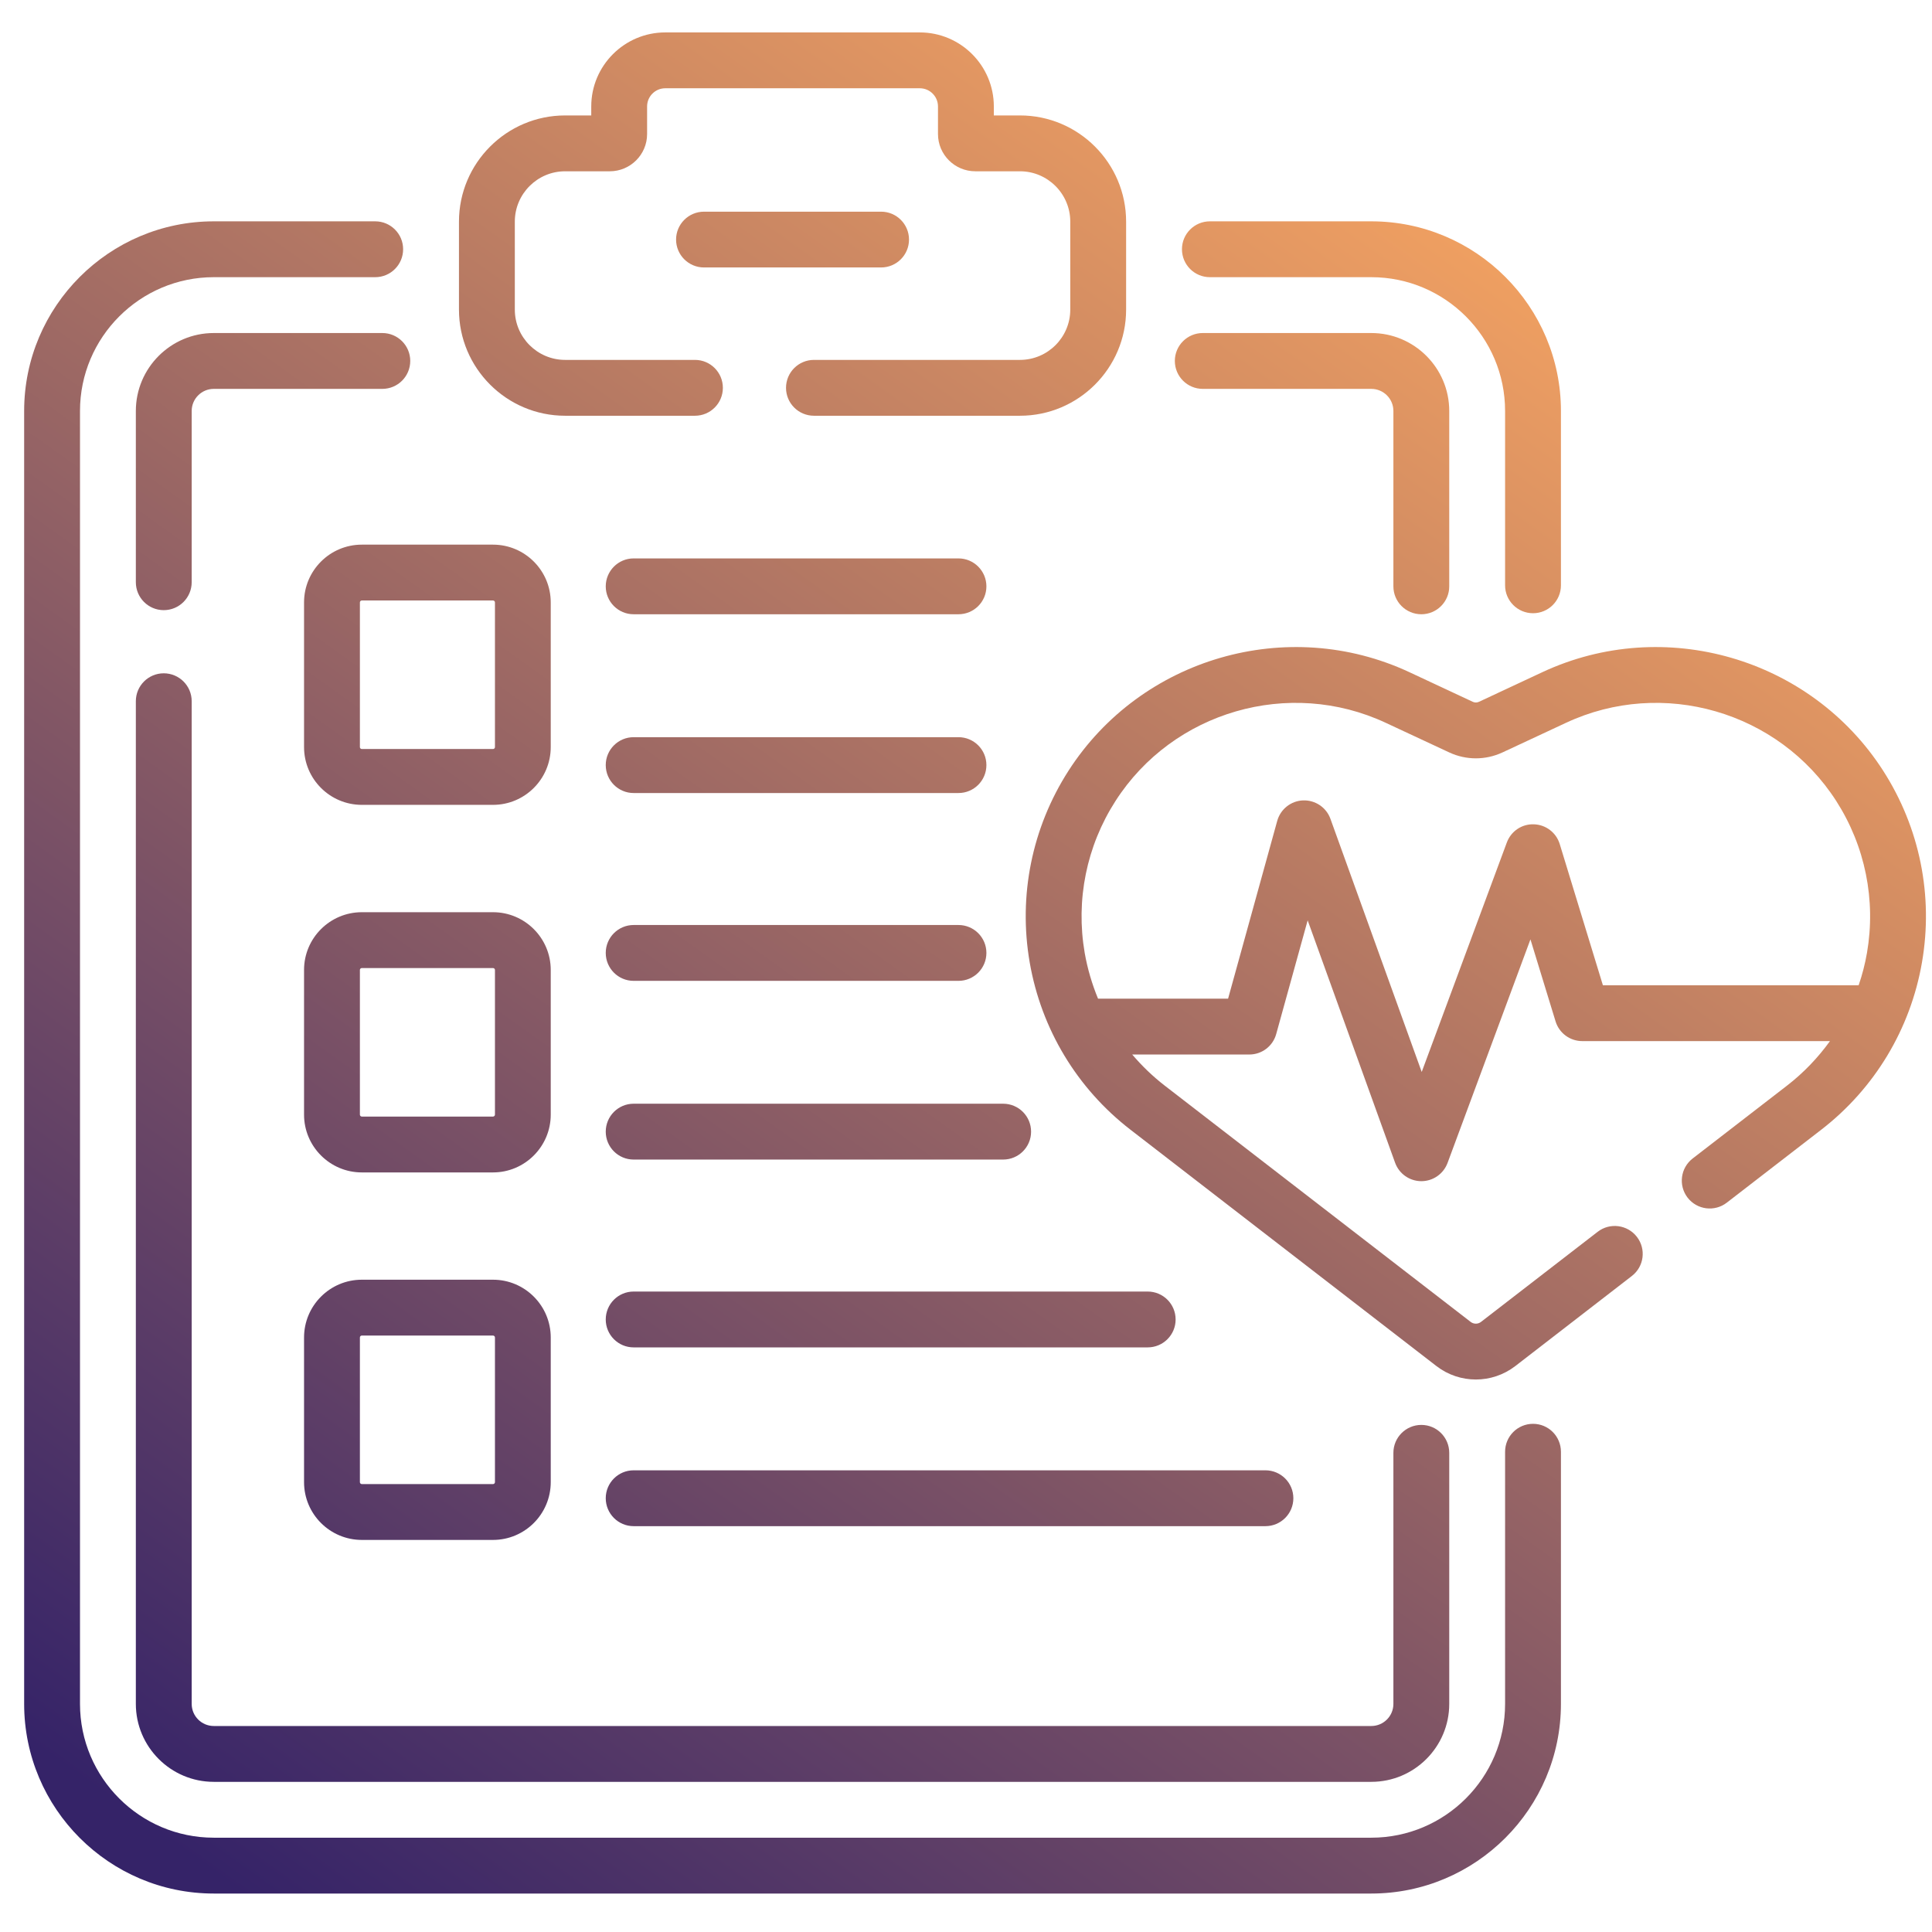
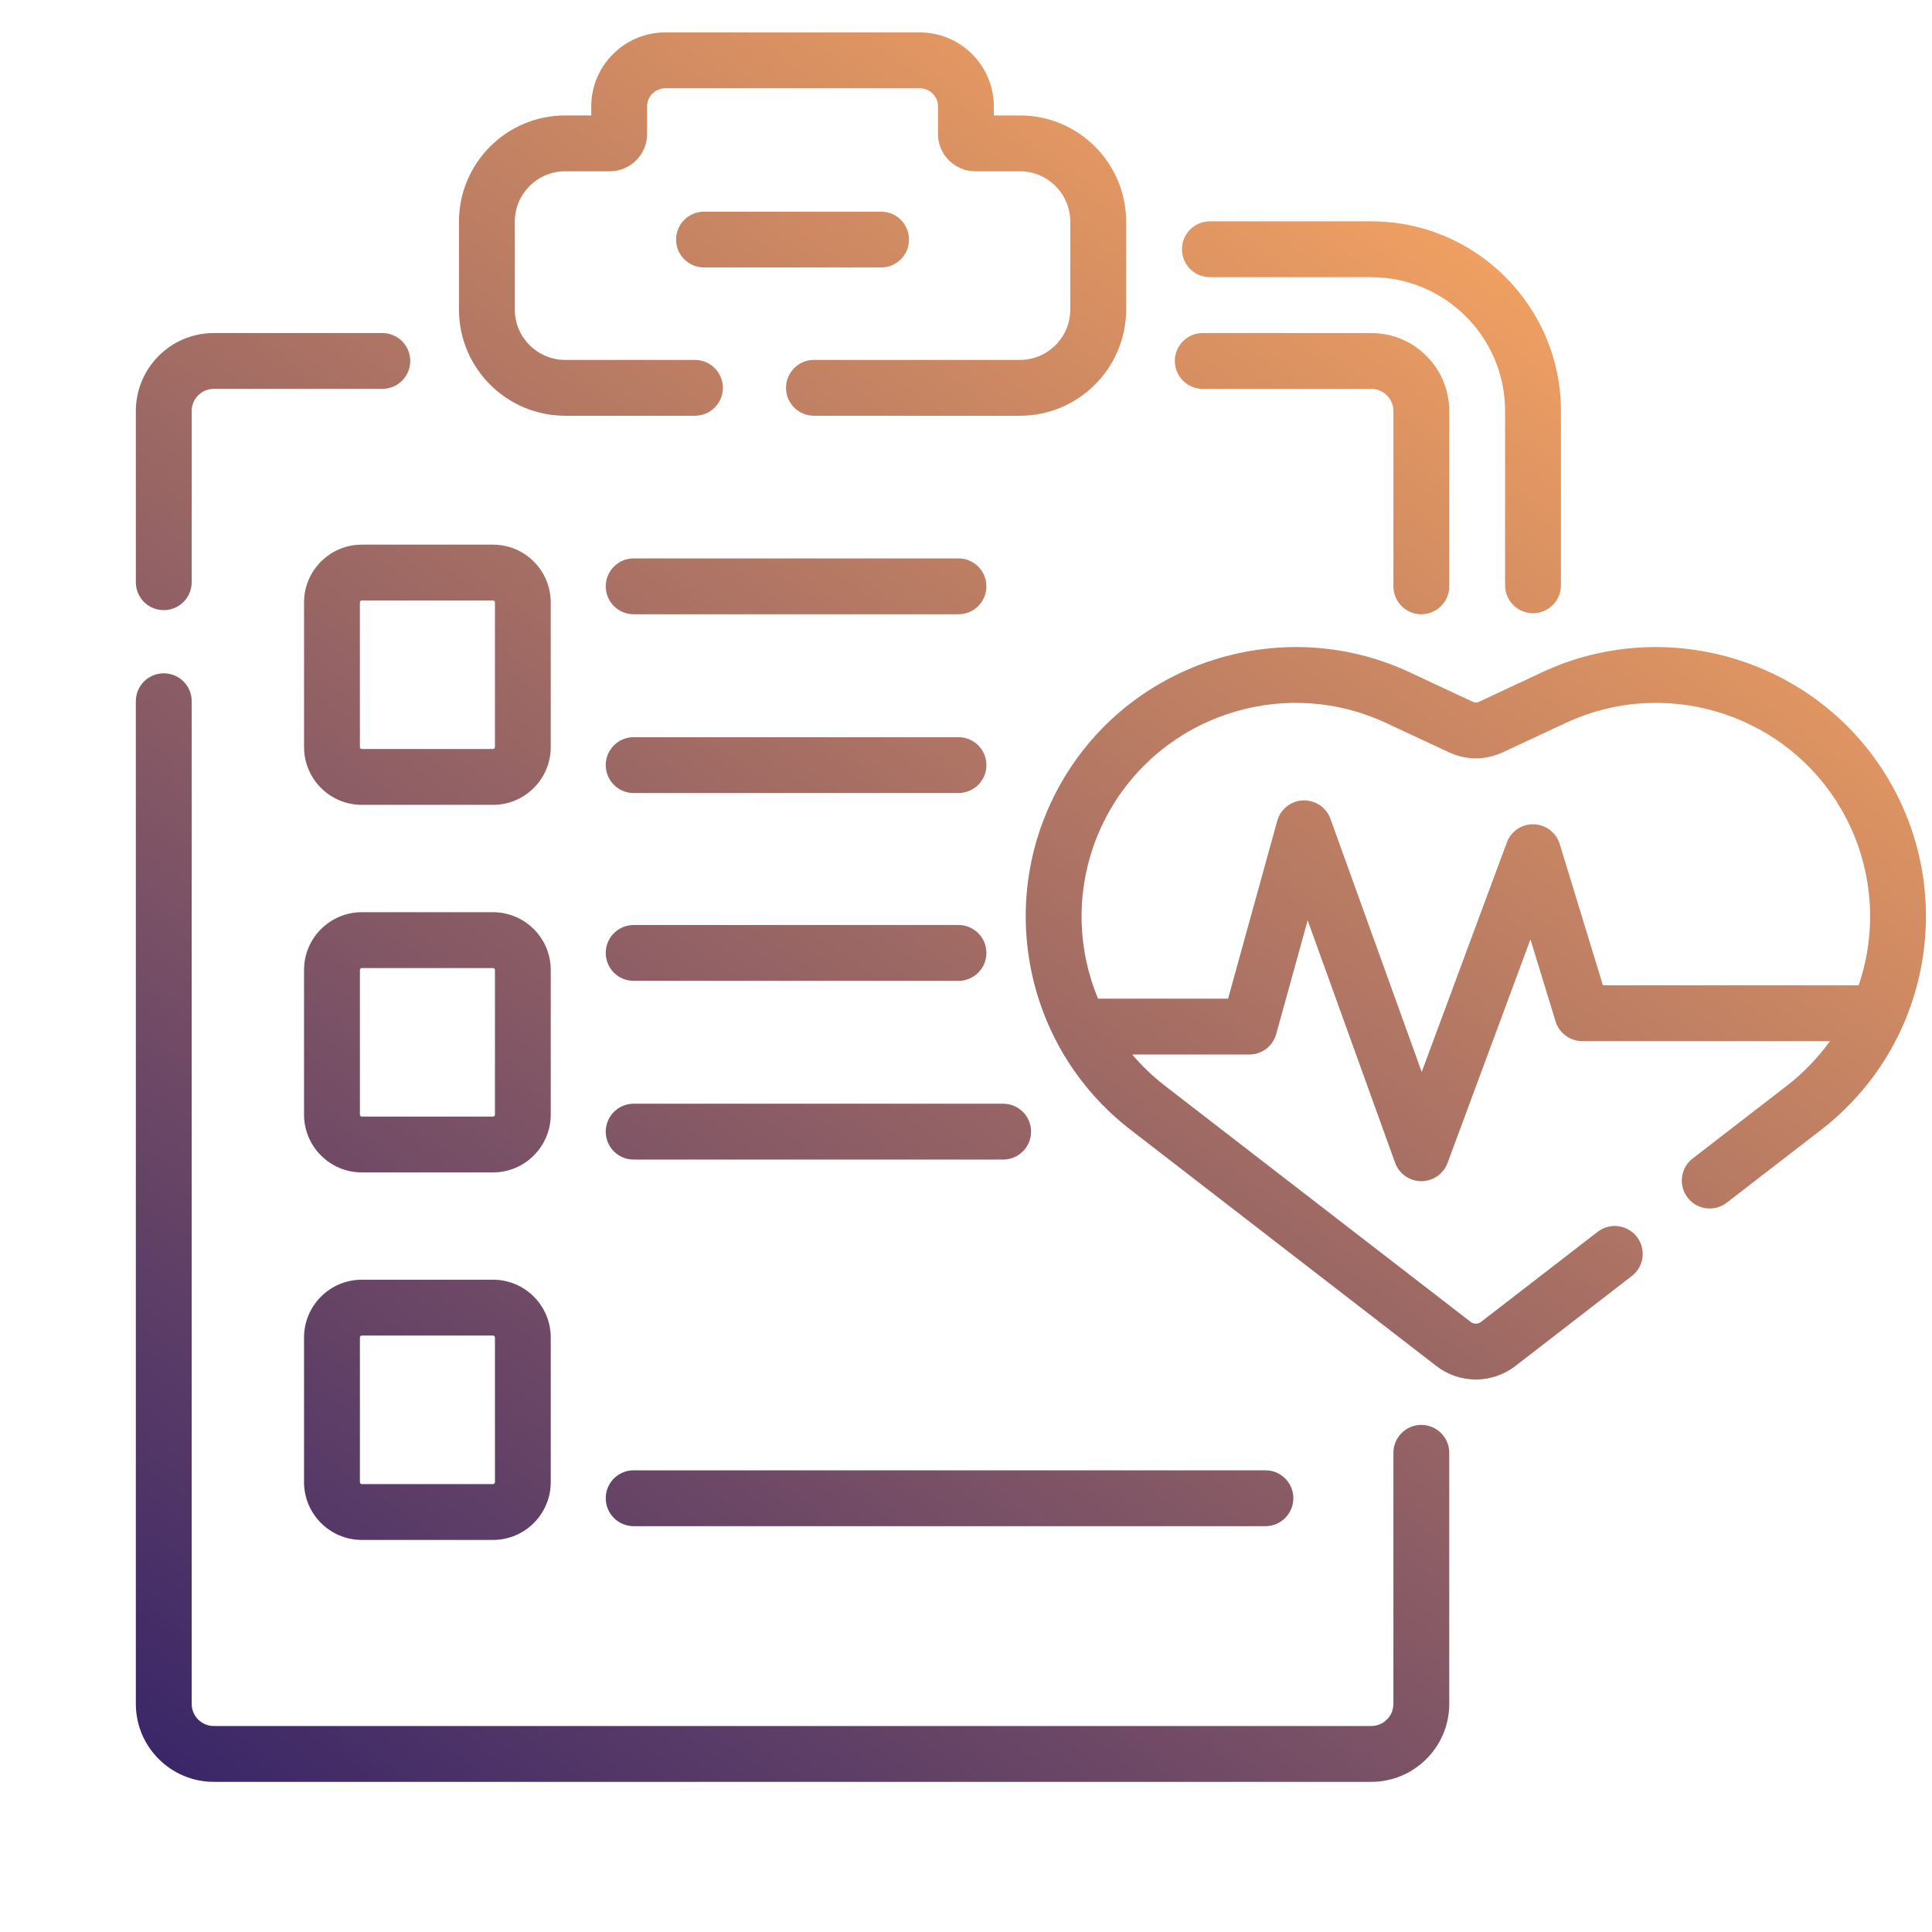
<svg xmlns="http://www.w3.org/2000/svg" width="32" height="32" viewBox="0 0 32 32" fill="none">
  <g clip-path="url(#clip0_62_581)">
-     <path d="M25.392 23.583C25.136 23.583 24.929 23.79 24.929 24.046V28.222C24.929 29.444 23.935 30.438 22.713 30.438H3.541C2.319 30.438 1.325 29.444 1.325 28.222V6.807C1.325 5.585 2.319 4.591 3.541 4.591H6.215C6.47 4.591 6.677 4.384 6.677 4.128C6.677 3.873 6.47 3.666 6.215 3.666H3.541C1.809 3.666 0.4 5.075 0.4 6.807V28.222C0.4 29.954 1.809 31.363 3.541 31.363H22.713C24.445 31.363 25.854 29.954 25.854 28.222V24.046C25.854 23.79 25.647 23.583 25.392 23.583Z" fill="url(#paint0_linear_62_581)" />
    <path d="M20.04 4.591H22.713C23.935 4.591 24.929 5.585 24.929 6.807V9.695C24.929 9.95 25.136 10.157 25.392 10.157C25.647 10.157 25.854 9.95 25.854 9.695V6.807C25.854 5.075 24.445 3.666 22.713 3.666H20.04C19.784 3.666 19.577 3.873 19.577 4.128C19.577 4.384 19.784 4.591 20.04 4.591Z" fill="url(#paint1_linear_62_581)" />
    <path d="M2.712 11.152C2.457 11.152 2.25 11.359 2.25 11.614V28.222C2.25 28.934 2.829 29.513 3.541 29.513H22.713C23.425 29.513 24.004 28.934 24.004 28.222V24.064C24.004 23.808 23.797 23.601 23.542 23.601C23.286 23.601 23.079 23.808 23.079 24.064V28.222C23.079 28.424 22.915 28.588 22.713 28.588H3.541C3.339 28.588 3.175 28.424 3.175 28.222V11.614C3.175 11.359 2.968 11.152 2.712 11.152Z" fill="url(#paint2_linear_62_581)" />
    <path d="M6.332 5.516H3.541C2.829 5.516 2.25 6.095 2.25 6.807V9.643C2.25 9.899 2.457 10.106 2.712 10.106C2.968 10.106 3.175 9.899 3.175 9.643V6.807C3.175 6.605 3.339 6.441 3.541 6.441H6.332C6.588 6.441 6.795 6.234 6.795 5.978C6.795 5.723 6.588 5.516 6.332 5.516Z" fill="url(#paint3_linear_62_581)" />
    <path d="M19.922 6.441H22.713C22.915 6.441 23.079 6.605 23.079 6.807V9.712C23.079 9.967 23.286 10.174 23.542 10.174C23.797 10.174 24.004 9.967 24.004 9.712V6.807C24.004 6.095 23.425 5.516 22.713 5.516H19.922C19.666 5.516 19.459 5.723 19.459 5.978C19.459 6.234 19.666 6.441 19.922 6.441Z" fill="url(#paint4_linear_62_581)" />
    <path d="M9.36 6.886H11.511C11.766 6.886 11.973 6.679 11.973 6.424C11.973 6.168 11.766 5.961 11.511 5.961H9.36C8.901 5.961 8.527 5.587 8.527 5.128V3.671C8.527 3.211 8.901 2.837 9.36 2.837H10.1C10.441 2.837 10.718 2.56 10.718 2.22V1.763C10.718 1.597 10.853 1.462 11.019 1.462H15.235C15.401 1.462 15.536 1.597 15.536 1.763V2.22C15.536 2.56 15.813 2.837 16.154 2.837H16.894C17.353 2.837 17.727 3.211 17.727 3.671V5.128C17.727 5.587 17.353 5.961 16.894 5.961H13.482C13.226 5.961 13.019 6.168 13.019 6.424C13.019 6.679 13.226 6.886 13.482 6.886H16.894C17.863 6.886 18.652 6.097 18.652 5.128V3.671C18.652 2.701 17.863 1.912 16.894 1.912H16.461V1.763C16.461 1.087 15.911 0.537 15.235 0.537H11.019C10.343 0.537 9.793 1.087 9.793 1.763V1.912H9.36C8.391 1.912 7.602 2.701 7.602 3.671V5.128C7.602 6.097 8.391 6.886 9.36 6.886Z" fill="url(#paint5_linear_62_581)" />
    <path d="M15.056 3.968C15.056 3.713 14.849 3.506 14.594 3.506H11.661C11.405 3.506 11.198 3.713 11.198 3.968C11.198 4.223 11.405 4.43 11.661 4.43H14.594C14.849 4.43 15.056 4.223 15.056 3.968Z" fill="url(#paint6_linear_62_581)" />
    <path d="M31.192 12.767C29.99 10.895 27.563 10.192 25.547 11.133L24.494 11.625C24.462 11.639 24.427 11.639 24.396 11.625L23.343 11.133C21.326 10.192 18.9 10.895 17.697 12.767C17.092 13.71 16.864 14.836 17.055 15.94C17.246 17.044 17.839 18.029 18.726 18.713L23.794 22.628C23.985 22.775 24.215 22.849 24.445 22.849C24.674 22.849 24.904 22.775 25.096 22.628L27.029 21.134C27.231 20.978 27.268 20.688 27.112 20.486C26.956 20.284 26.665 20.246 26.463 20.402L24.53 21.895C24.48 21.934 24.41 21.934 24.359 21.895L19.291 17.981C19.092 17.827 18.913 17.654 18.753 17.466H20.693C20.901 17.466 21.083 17.327 21.138 17.127L21.659 15.244L23.107 19.258C23.173 19.441 23.346 19.563 23.54 19.564H23.542C23.735 19.564 23.908 19.444 23.976 19.262L25.349 15.559L25.765 16.917C25.824 17.111 26.004 17.244 26.207 17.244H30.31C30.111 17.52 29.873 17.769 29.599 17.981L28.036 19.188C27.834 19.344 27.796 19.634 27.952 19.837C28.109 20.039 28.399 20.076 28.601 19.92L30.164 18.713C31.05 18.029 31.643 17.044 31.834 15.94C32.025 14.836 31.797 13.71 31.192 12.767ZM26.549 16.319L25.834 13.98C25.776 13.79 25.604 13.659 25.405 13.653C25.206 13.646 25.027 13.768 24.958 13.954L23.548 17.755L22.036 13.562C21.968 13.373 21.784 13.25 21.583 13.257C21.382 13.265 21.209 13.402 21.155 13.596L20.341 16.541H18.187C18.087 16.299 18.012 16.045 17.966 15.783C17.815 14.908 17.996 14.014 18.476 13.267C19.429 11.782 21.353 11.225 22.952 11.972L24.005 12.463C24.284 12.593 24.605 12.593 24.885 12.463L25.938 11.972C27.536 11.225 29.46 11.782 30.414 13.267C30.893 14.014 31.074 14.908 30.923 15.783C30.891 15.966 30.845 16.145 30.785 16.319L26.549 16.319Z" fill="url(#paint7_linear_62_581)" />
    <path d="M5.993 13.331H8.166C8.693 13.331 9.122 12.902 9.122 12.374V9.978C9.122 9.45 8.693 9.021 8.166 9.021H5.993C5.465 9.021 5.036 9.45 5.036 9.978V12.374C5.036 12.902 5.465 13.331 5.993 13.331ZM5.961 9.978C5.961 9.96 5.975 9.946 5.993 9.946H8.166C8.183 9.946 8.198 9.96 8.198 9.978V12.374C8.198 12.392 8.183 12.406 8.166 12.406H5.993C5.975 12.406 5.961 12.392 5.961 12.374V9.978Z" fill="url(#paint8_linear_62_581)" />
    <path d="M5.036 18.462C5.036 18.989 5.465 19.419 5.993 19.419H8.166C8.693 19.419 9.122 18.989 9.122 18.462V16.065C9.122 15.538 8.693 15.109 8.166 15.109H5.993C5.465 15.109 5.036 15.538 5.036 16.065V18.462ZM5.961 16.065C5.961 16.048 5.975 16.034 5.993 16.034H8.166C8.183 16.034 8.198 16.048 8.198 16.065V18.462C8.198 18.479 8.183 18.494 8.166 18.494H5.993C5.975 18.494 5.961 18.479 5.961 18.462V16.065Z" fill="url(#paint9_linear_62_581)" />
    <path d="M5.036 24.549C5.036 25.077 5.465 25.506 5.993 25.506H8.166C8.693 25.506 9.122 25.077 9.122 24.549V22.153C9.122 21.625 8.693 21.196 8.166 21.196H5.993C5.465 21.196 5.036 21.625 5.036 22.153V24.549ZM5.961 22.153C5.961 22.135 5.975 22.121 5.993 22.121H8.166C8.183 22.121 8.198 22.135 8.198 22.153V24.549C8.198 24.567 8.183 24.581 8.166 24.581H5.993C5.975 24.581 5.961 24.567 5.961 24.549V22.153Z" fill="url(#paint10_linear_62_581)" />
    <path d="M10.495 10.174H15.875C16.131 10.174 16.338 9.967 16.338 9.712C16.338 9.457 16.131 9.249 15.875 9.249H10.495C10.24 9.249 10.033 9.457 10.033 9.712C10.033 9.967 10.24 10.174 10.495 10.174Z" fill="url(#paint11_linear_62_581)" />
    <path d="M10.495 13.135H15.875C16.131 13.135 16.338 12.928 16.338 12.672C16.338 12.417 16.131 12.21 15.875 12.21H10.495C10.24 12.21 10.033 12.417 10.033 12.672C10.033 12.928 10.24 13.135 10.495 13.135Z" fill="url(#paint12_linear_62_581)" />
    <path d="M10.495 16.246H15.875C16.131 16.246 16.338 16.039 16.338 15.783C16.338 15.528 16.131 15.321 15.875 15.321H10.495C10.24 15.321 10.033 15.528 10.033 15.783C10.033 16.039 10.24 16.246 10.495 16.246Z" fill="url(#paint13_linear_62_581)" />
    <path d="M16.615 18.281H10.495C10.24 18.281 10.033 18.488 10.033 18.744C10.033 18.999 10.24 19.206 10.495 19.206H16.615C16.871 19.206 17.078 18.999 17.078 18.744C17.078 18.488 16.871 18.281 16.615 18.281Z" fill="url(#paint14_linear_62_581)" />
-     <path d="M19.009 21.392H10.495C10.24 21.392 10.033 21.599 10.033 21.855C10.033 22.11 10.24 22.317 10.495 22.317H19.009C19.265 22.317 19.472 22.11 19.472 21.855C19.472 21.599 19.265 21.392 19.009 21.392Z" fill="url(#paint15_linear_62_581)" />
    <path d="M20.959 24.353H10.495C10.24 24.353 10.033 24.56 10.033 24.815C10.033 25.071 10.24 25.278 10.495 25.278H20.959C21.215 25.278 21.422 25.071 21.422 24.815C21.422 24.56 21.215 24.353 20.959 24.353Z" fill="url(#paint16_linear_62_581)" />
  </g>
  <defs>
    <linearGradient id="paint0_linear_62_581" x1="22.645" y1="0.551" x2="1.791" y2="29.819" gradientUnits="userSpaceOnUse">
      <stop stop-color="#F9A661" />
      <stop offset="1" stop-color="#352368" />
    </linearGradient>
    <linearGradient id="paint1_linear_62_581" x1="22.645" y1="0.551" x2="1.791" y2="29.819" gradientUnits="userSpaceOnUse">
      <stop stop-color="#F9A661" />
      <stop offset="1" stop-color="#352368" />
    </linearGradient>
    <linearGradient id="paint2_linear_62_581" x1="22.645" y1="0.551" x2="1.791" y2="29.819" gradientUnits="userSpaceOnUse">
      <stop stop-color="#F9A661" />
      <stop offset="1" stop-color="#352368" />
    </linearGradient>
    <linearGradient id="paint3_linear_62_581" x1="22.645" y1="0.551" x2="1.791" y2="29.819" gradientUnits="userSpaceOnUse">
      <stop stop-color="#F9A661" />
      <stop offset="1" stop-color="#352368" />
    </linearGradient>
    <linearGradient id="paint4_linear_62_581" x1="22.645" y1="0.551" x2="1.791" y2="29.819" gradientUnits="userSpaceOnUse">
      <stop stop-color="#F9A661" />
      <stop offset="1" stop-color="#352368" />
    </linearGradient>
    <linearGradient id="paint5_linear_62_581" x1="22.645" y1="0.551" x2="1.791" y2="29.819" gradientUnits="userSpaceOnUse">
      <stop stop-color="#F9A661" />
      <stop offset="1" stop-color="#352368" />
    </linearGradient>
    <linearGradient id="paint6_linear_62_581" x1="22.645" y1="0.551" x2="1.791" y2="29.819" gradientUnits="userSpaceOnUse">
      <stop stop-color="#F9A661" />
      <stop offset="1" stop-color="#352368" />
    </linearGradient>
    <linearGradient id="paint7_linear_62_581" x1="22.645" y1="0.551" x2="1.791" y2="29.819" gradientUnits="userSpaceOnUse">
      <stop stop-color="#F9A661" />
      <stop offset="1" stop-color="#352368" />
    </linearGradient>
    <linearGradient id="paint8_linear_62_581" x1="22.645" y1="0.551" x2="1.791" y2="29.819" gradientUnits="userSpaceOnUse">
      <stop stop-color="#F9A661" />
      <stop offset="1" stop-color="#352368" />
    </linearGradient>
    <linearGradient id="paint9_linear_62_581" x1="22.645" y1="0.551" x2="1.791" y2="29.819" gradientUnits="userSpaceOnUse">
      <stop stop-color="#F9A661" />
      <stop offset="1" stop-color="#352368" />
    </linearGradient>
    <linearGradient id="paint10_linear_62_581" x1="22.645" y1="0.551" x2="1.791" y2="29.819" gradientUnits="userSpaceOnUse">
      <stop stop-color="#F9A661" />
      <stop offset="1" stop-color="#352368" />
    </linearGradient>
    <linearGradient id="paint11_linear_62_581" x1="22.645" y1="0.551" x2="1.791" y2="29.819" gradientUnits="userSpaceOnUse">
      <stop stop-color="#F9A661" />
      <stop offset="1" stop-color="#352368" />
    </linearGradient>
    <linearGradient id="paint12_linear_62_581" x1="22.645" y1="0.551" x2="1.791" y2="29.819" gradientUnits="userSpaceOnUse">
      <stop stop-color="#F9A661" />
      <stop offset="1" stop-color="#352368" />
    </linearGradient>
    <linearGradient id="paint13_linear_62_581" x1="22.645" y1="0.551" x2="1.791" y2="29.819" gradientUnits="userSpaceOnUse">
      <stop stop-color="#F9A661" />
      <stop offset="1" stop-color="#352368" />
    </linearGradient>
    <linearGradient id="paint14_linear_62_581" x1="22.645" y1="0.551" x2="1.791" y2="29.819" gradientUnits="userSpaceOnUse">
      <stop stop-color="#F9A661" />
      <stop offset="1" stop-color="#352368" />
    </linearGradient>
    <linearGradient id="paint15_linear_62_581" x1="22.645" y1="0.551" x2="1.791" y2="29.819" gradientUnits="userSpaceOnUse">
      <stop stop-color="#F9A661" />
      <stop offset="1" stop-color="#352368" />
    </linearGradient>
    <linearGradient id="paint16_linear_62_581" x1="22.645" y1="0.551" x2="1.791" y2="29.819" gradientUnits="userSpaceOnUse">
      <stop stop-color="#F9A661" />
      <stop offset="1" stop-color="#352368" />
    </linearGradient>
    <clipPath id="clip0_62_581">
      <rect width="31.5" height="31.5" fill="white" transform="translate(0.4 0.2)" />
    </clipPath>
  </defs>
</svg>